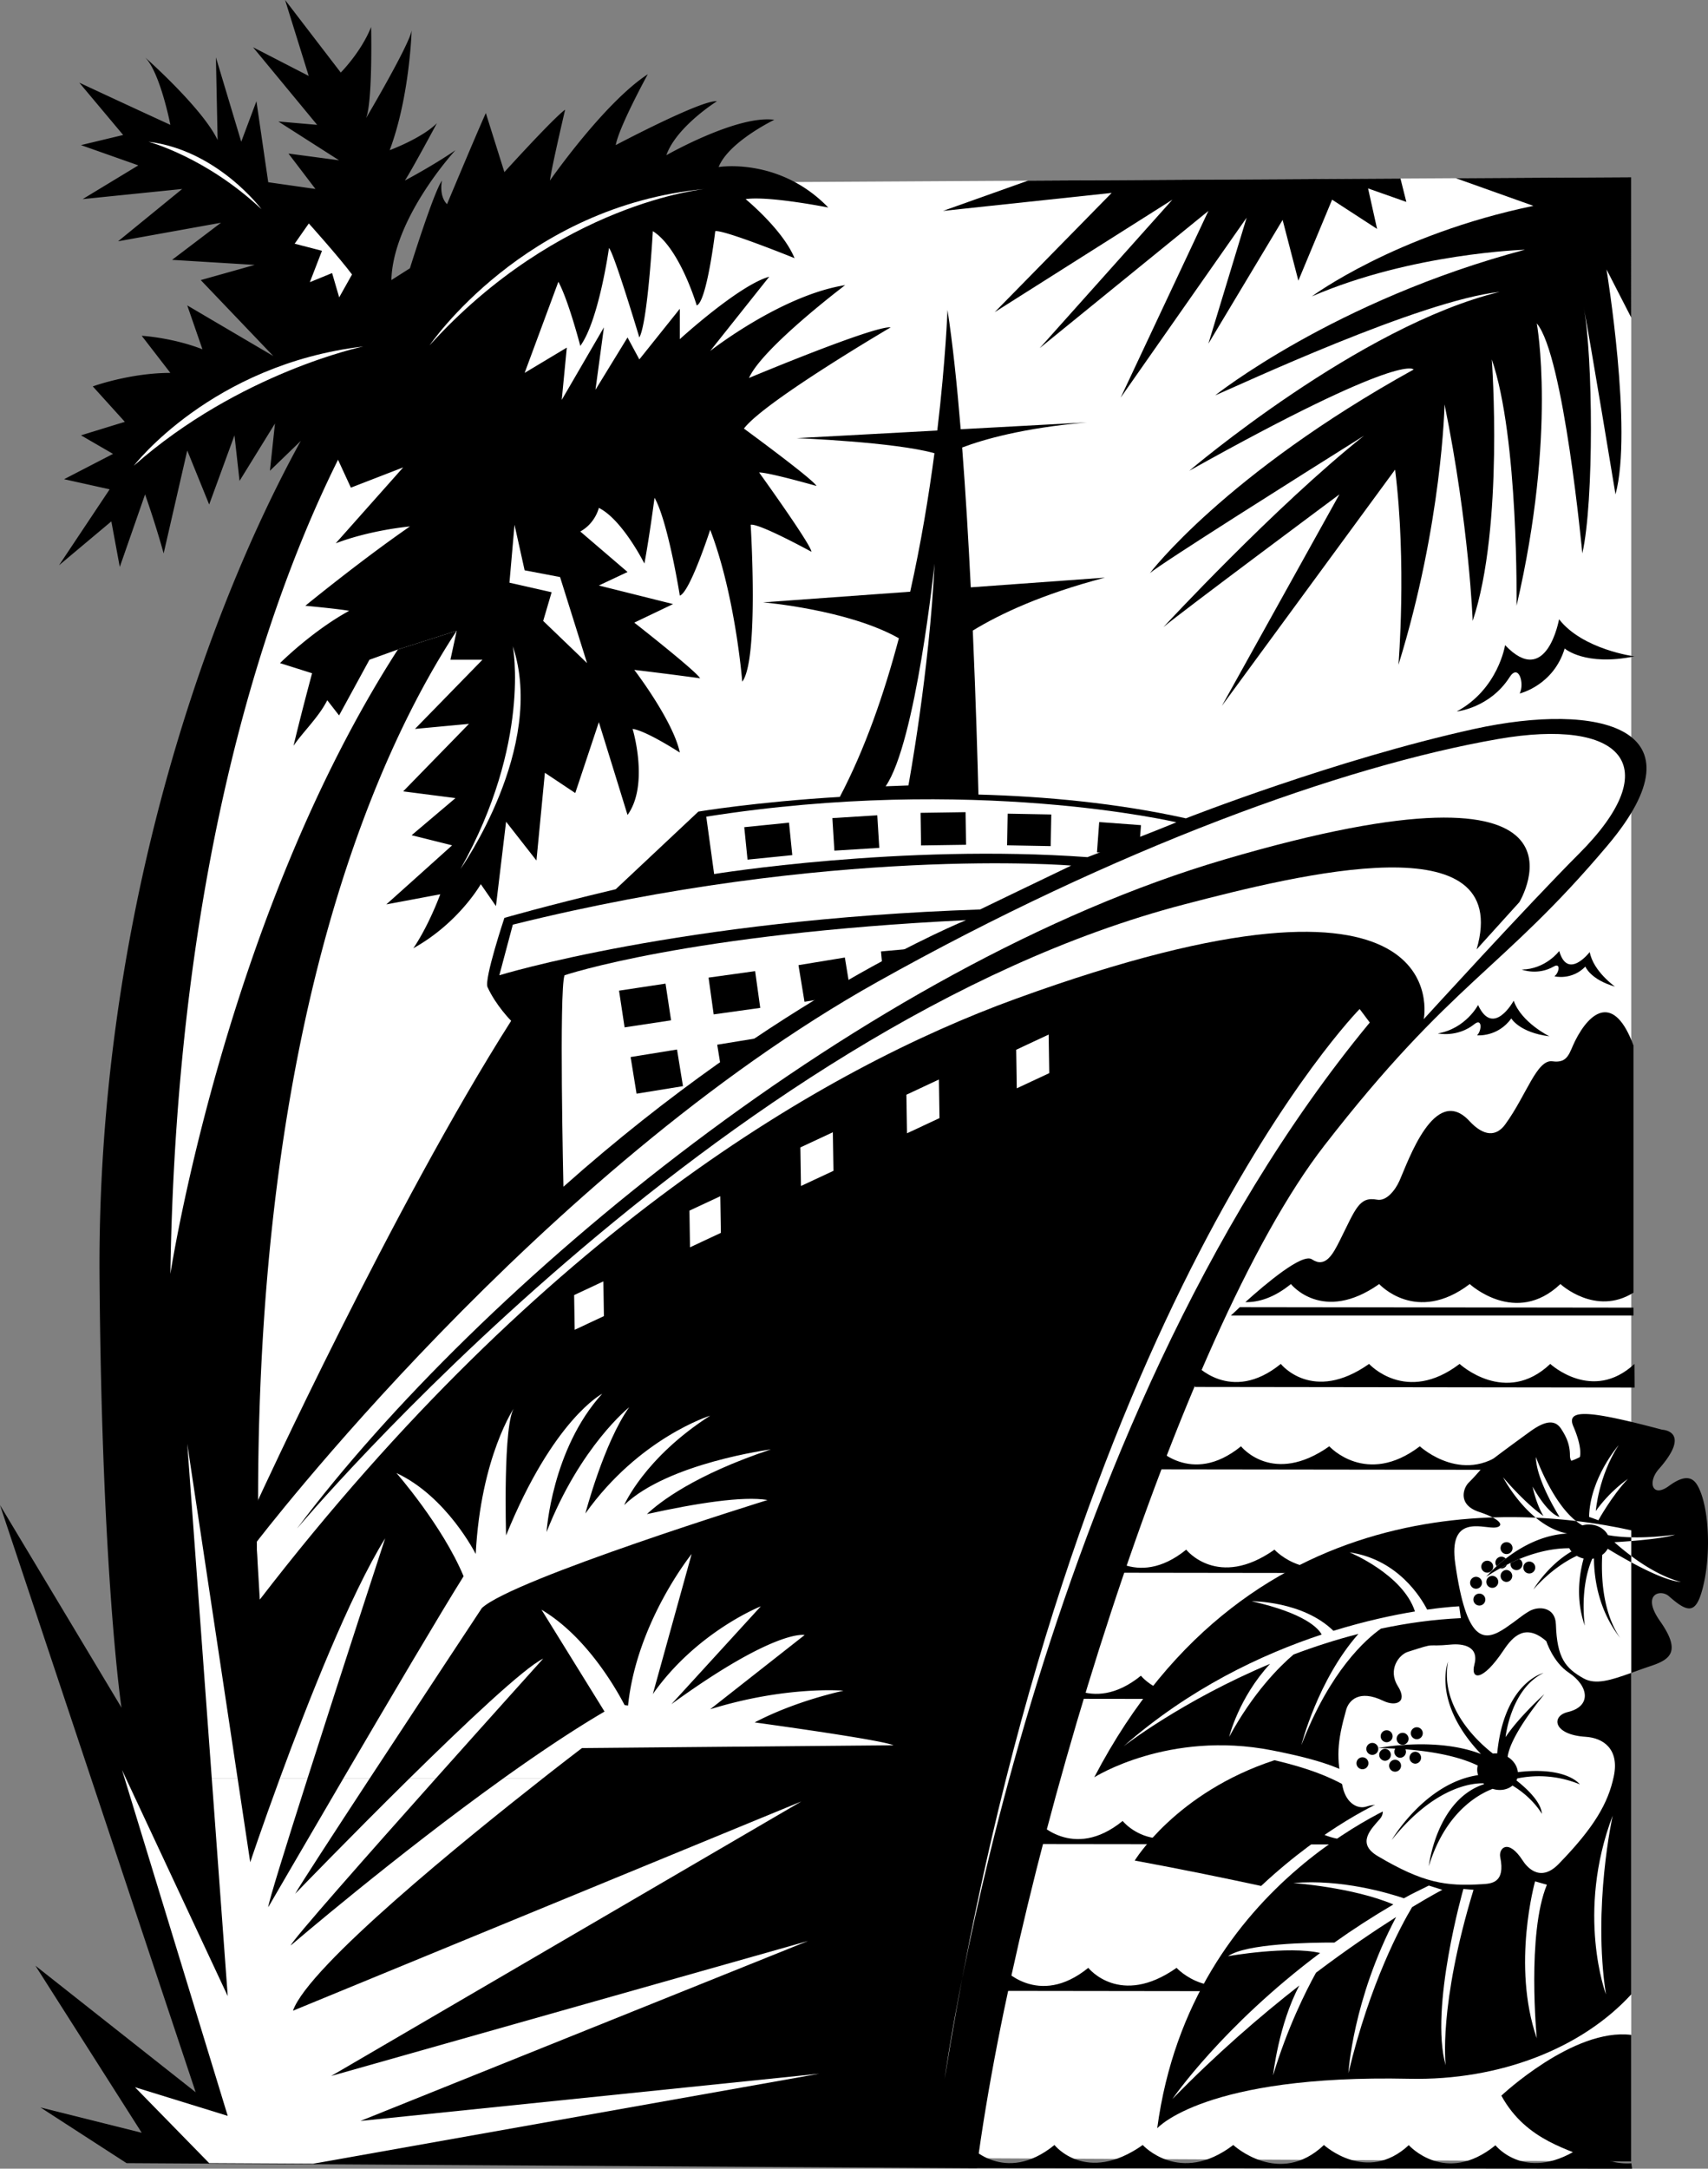
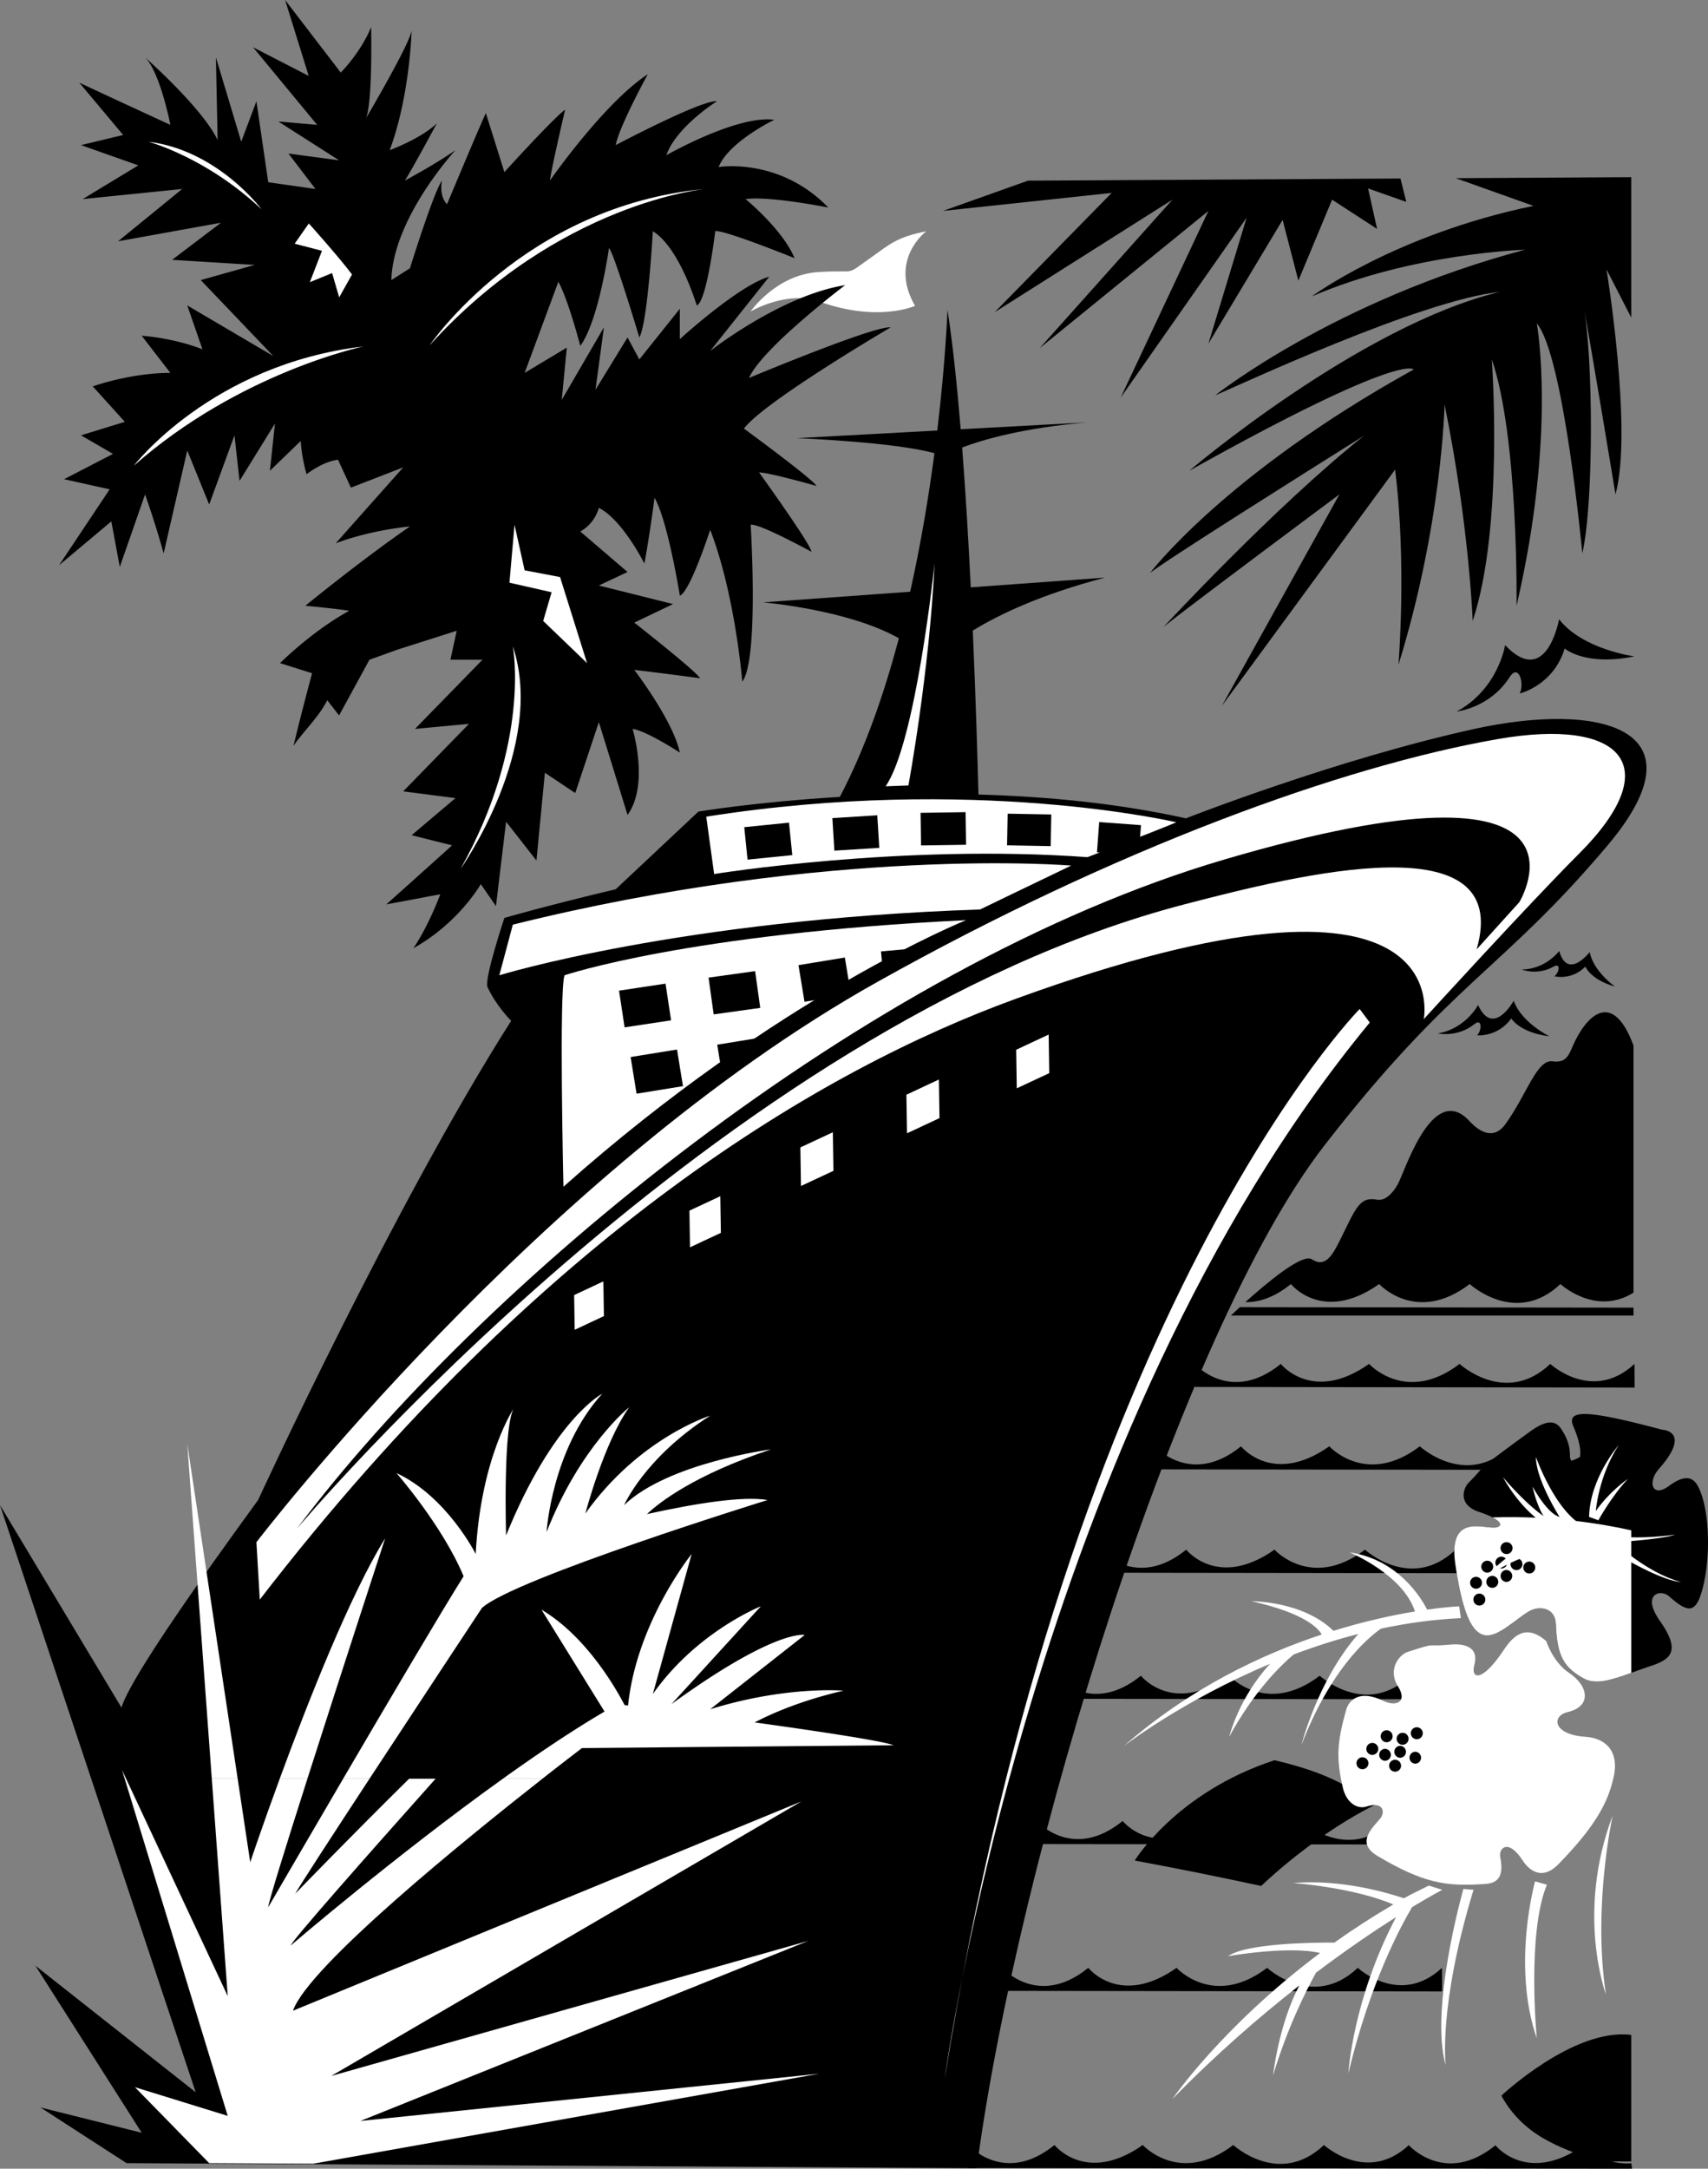
<svg xmlns="http://www.w3.org/2000/svg" width="425.39" height="540">
  <rect width="100%" height="100%" fill="#808080" stroke="none" />
-   <path fill="#fff" d="m61.762 536.516 344.511 1.683V44.117l-290.734 1.68C-28.988 296.199 61.762 536.516 61.762 536.516" />
  <path d="m234.86 52.52 42.011-4.485-29.129 29.692 44.254-28.008-33.05 36.968L300.96 52.52l-21.848 46.492 31.371-44.813-9.523 31.371 18.484-30.812 3.922 15.125 8.403-20.164L342.973 57l-2.243-10.082 9.528 3.36-1.461-5.829-92.77.535-21.168 7.536m147.047-1.262c-34.449 7.144-55.18 22.547-55.18 22.547 24.93-10.785 53.079-11.625 53.079-11.625-47.473 12.605-77.164 36.273-77.164 36.273 5.757-2.426 51.117-23.668 70.863-25.77-34.871 8.403-77.305 44.536-77.305 44.536 53.356-29.828 55.875-25.207 55.875-25.207-47.054 26.047-65.68 50.695-65.68 50.695 2.961-2.535 36.872-23.898 53.325-34.223-22.094 17.559-49.961 47.668-49.961 47.668 3.922-3.363 43.832-33.05 43.832-33.05l-29.27 52.656 43.137-58.82c2.938 23.39.84 48.597.84 48.597 10.922-35.293 11.48-64.84 11.48-64.84 6.164 30.25 7.004 53.918 7.004 53.918 7.844-23.527 4.762-65.12 4.762-65.12 6.723 19.605 6.164 61.339 6.164 61.339 10.082-43.277 5.04-70.305 5.04-70.305 6.722 7.844 11.343 57.278 11.343 57.278 2.941-13.024 2.648-49.223.355-61.246 1.746 9.152 7.907 46.543 7.907 46.543 4.343-15.965-2.239-56.02-2.239-56.02l6.16 12V44.117l-43.707.25 19.34 6.89m-73.116 274.22c-1.364 1.261-2.228 2.093-2.228 2.093h100.274v-1.968l-98.047-.125m12.723-5.75s7.879 9.941 21.988 0c0 0 9.207 10.152 22.547 0 0 0 11.45 10.574 22.582 0 0 0 8.73 8.082 18.207 2.136v-61.52c-4.762-12.882-10.75-8.75-14.566-1.116-1.403 2.8-1.68 5.601-5.602 5.039-3.922-.559-6.45 8.382-11.766 15.687-2.238 3.082-5.32 3.082-8.96-.84-8.61-9.273-15.208 9.989-17.368 14.844-1.117 2.52-3.332 5.188-5.601 4.762-4.48-.84-5.32 2.242-9.243 10.082-1.804 3.613-3.64 7.004-7.003 4.761-2.372-1.582-11.442 6.047-16.57 10.672 3.226.059 7.081-1.035 11.355-4.507m-23.914 25.625 109.515.144-.035-5.883c-10.469 9.73-20.973 0-20.973 0-11.132 10.57-22.582 0-22.582 0-13.34 10.153-22.546 0-22.546 0-14.11 9.942-21.985 0-21.985 0-12.5 10.153-21.43 0-21.43 0l.036 5.739m-9.907 20.519 109.516.14-.035-5.882c-10.469 9.734-20.973 0-20.973 0-11.133 10.574-22.582 0-22.582 0-13.34 10.152-22.547 0-22.547 0-14.11 9.941-21.988 0-21.988 0-12.496 10.152-21.426 0-21.426 0l.035 5.742m-13.656 25.731 109.516.144-.035-5.883c-10.47 9.73-20.97 0-20.97 0-11.136 10.57-22.585 0-22.585 0-13.336 10.153-22.547 0-22.547 0-14.11 9.942-21.984 0-21.984 0-12.5 10.153-21.43 0-21.43 0l.035 5.739m-11.273 31.39 109.515.14-.035-5.882c-10.469 9.734-20.973 0-20.973 0-11.132 10.574-22.582 0-22.582 0-13.335 10.152-22.546 0-22.546 0-14.11 9.945-21.989 0-21.989 0-12.496 10.152-21.425 0-21.425 0l.035 5.742m-4.552 36.168 28.747.035 80.77.102-.036-5.879c-10.468 9.734-20.972 0-20.972 0-11.133 10.574-22.582 0-22.582 0-13.34 10.152-22.547 0-22.547 0-5.746 4.047-10.461 4.8-14.028 4.266-5.19-.774-7.96-4.266-7.96-4.266-12.5 10.152-21.426 0-21.426 0l.035 5.742m-8.563 36.567 109.52.14-.035-5.879c-10.469 9.73-20.973 0-20.973 0-11.133 10.57-22.582 0-22.582 0-13.34 10.153-22.547 0-22.547 0-14.11 9.942-21.988 0-21.988 0-12.5 10.153-21.426 0-21.426 0l.031 5.739M406.484 540l-55.582-.05-109.672-.106-.035-5.742s8.93 10.152 21.426 0c0 0 7.879 9.941 21.988 0 0 0 9.207 10.152 22.547 0 0 0 11.45 10.57 22.582 0 0 0 10.66 9.765 21.13.035 0 0 9.085 10.187 21.585.035 0 0 7.88 9.941 21.988 0 0 0 4.536 5 11.852 4.473l.191 1.355m-43.675-362.84c10.363-5.601 12.043-16.527 12.043-16.527 10.363 10.926 13.445-6.442 13.445-6.442 5.883 7.563 18.765 9.243 18.765 9.243-12.324 2.523-17.367-1.961-17.367-1.961-2.8 9.242-11.203 11.203-11.203 11.203 1.262-2.52-.281-7.563-2.52-4.059-4.917 7.684-13.163 8.543-13.163 8.543m-4.711 80.16c6.968-1.191 10.027-7.074 10.027-7.074 3.785 8.203 8.879-1.074 8.879-1.074 1.887 5.43 8.887 8.867 8.887 8.867-7.489-.941-9.493-4.457-9.493-4.457-3.37 4.711-8.523 4.211-8.523 4.211 1.203-1.191 1.297-4.356-.648-2.797-4.278 3.422-9.13 2.324-9.13 2.324m20.891-15.902c6.008-.086 9.348-4.625 9.348-4.625 2.105 7.383 7.598.262 7.598.262.875 4.808 6.3 8.61 6.3 8.61-6.168-1.77-7.386-4.985-7.386-4.985-3.45 3.515-7.711 2.418-7.711 2.418 1.164-.844 1.66-3.485-.18-2.43-4.039 2.309-7.969.75-7.969.75" />
  <path fill="#fff" d="M230.691 57.594c-7.351 1.402-9.453 3.5-12.953 5.953-7.968 5.578-3.5 3.5-14.004 4.203-10.504.7-16.804 9.8-16.804 9.8 4.55-2.448 11.312-4.538 17.156-2.448 14.703 5.25 23.805 1.05 23.805 1.05-6.653-11.554 2.8-18.558 2.8-18.558" />
  <path d="M30.25 425.18c2.758-9.262 31.246-47.739 34.031-51.676 0 0 33.614-73.106 63.024-119.32 0 0-3.785-3.782-5.883-8.403-.887-1.949 4.2-17.226 4.2-17.226s10.085-2.942 27.73-7.14l20.586-19.33s14.246-2.401 35.222-3.655c6.219-11.817 11.016-25.57 14.707-39.5-12.656-7.168-33.824-8.942-33.824-8.942l36.644-2.652c2.715-12.145 4.66-24.04 6.04-34.484-9.891-2.797-34.282-3.754-34.282-3.754l34.993-1.899c2.109-17.71 2.539-30.031 2.539-30.031 1.285 8.27 2.37 18.578 3.289 29.715l31.445-1.707c-15.898 1.383-25.809 4.254-31.082 6.254.875 11.34 1.582 23.343 2.148 34.816l33.414-2.418c-15.671 4.11-26.148 9.043-32.91 13.184.77 17.601 1.203 32.851 1.403 40.828 16.617.46 34.507 2.113 51.671 5.926 0 0 37.395-14.703 71.844-22.266 30.906-6.785 57.98-.418 33.192 28.988-26.418 31.348-38.653 33.614-70.582 74.785-36.309 46.817-76.465 178.141-86.547 254.606l-211.75-1.262-21.426-13.863 25.207 6.3-26.469-41.593 39.914 31.512L0 374.762l30.25 50.418" />
  <path fill="#fff" d="M232.758 140.328c-1.262 26.887-6.512 55.246-6.512 55.246l-5.672.211c7.563-10.922 12.184-55.457 12.184-55.457m-56.86 63.02c66.524-10.504 117.079 1.402 117.079 1.402-6.723 2.797-22.125 8.68-22.125 8.68-46.497-3.36-92.993 4.203-92.993 4.203l-1.96-14.285" />
  <path d="m218.992 211.117-.5-8.11-11.183.696.5 8.106 11.183-.692m-21.668 1.805-.816-8.082-11.145 1.125.817 8.082 11.144-1.125m43.278-2.574-.122-8.121-11.203.168.121 8.12 11.204-.167m21.082.336.148-7.88-10.867-.202-.149 7.878 10.868.204m22.488-5.224-10.406-.769-.555 7.543 2.152.16c2.367-.972 5.504-2.25 8.551-3.46l.258-3.473" />
  <path fill="#fff" d="M127.723 230.238c79.406-19.75 139.066-14.707 139.066-14.707-9.664 4.621-22.687 10.926-22.687 10.926-74.786 2.52-119.739 16.383-119.739 16.383l3.36-12.602" />
  <path fill="#fff" d="M240.602 229.117c-69.465 3.36-99.997 13.723-99.997 13.723-1.398 3.64-.28 52.656-.28 52.656 53.5-47.613 100.277-66.379 100.277-66.379" />
  <path d="m167.137 254.059-1.383-9.137-11.578 1.75 1.383 9.137 11.578-1.75m22.207-3.099-1.274-9.151-11.597 1.613 1.273 9.156 11.598-1.617m21.074-12.539-11.55 1.898 1.5 9.121 3.495-.574a403.669 403.669 0 0 1 7.532-4.5l-.977-5.945m9.254 1.246c2.223-1.23 4.3-2.348 6.215-3.356l-6.469.594.254 2.762m-41.043 20.461.777 4.793a485.11 485.11 0 0 1 9.442-6.461l-10.22 1.668m-8.53 10.321-1.48-9.122-11.56 1.875 1.485 9.125 11.555-1.879" />
  <path fill="#fff" d="m63.863 384.008.84 14.285C135.285 306.703 205.41 266 252.926 248.723c110.914-40.336 101.672 5.039 101.672 5.039s26.047-28.567 38.652-41.172c22.105-22.102 10.555-33.91-20.164-28.57-38.656 6.722-95.266 27.265-154.613 60.5-84.028 47.058-154.61 139.488-154.61 139.488" />
  <path d="M73.945 380.645c45.094-60.22 141.446-140.325 231.075-166.653 97.16-28.543 73.386 10.64 73.386 10.64l-10.644 11.766c9.242-31.93-44.008-18.722-72.825-11.203-115.957 30.25-220.992 155.45-220.992 155.45" />
  <path fill="#fff" d="m233.988 278.406-.148-9.605-8.094 3.781.152 9.605 8.09-3.78m-26.41 13.124-.152-9.601-8.09 3.78.148 9.603 8.094-3.782M179.54 306.98l-.145-9.125-7.684 3.594.14 9.125 7.688-3.594m-29.129 20.727-.137-8.645-7.28 3.407.136 8.644 7.281-3.406m110.914-60.5-.148-9.605-8.09 3.785.148 9.601 8.09-3.781m77.309-15.965 2.52 3.363C257.124 356.277 235.276 517.61 235.276 517.61c31.09-193.261 103.356-266.367 103.356-266.367" />
  <path d="M344.516 448.426c-9.246-1.961-8.887-5.828-27.082-10.14-24.536 8.023-34.82 24.987-34.82 24.987 12.152 2.239 23.753 4.657 31.476 6.325 16.203-15.149 30.426-21.172 30.426-21.172m29.406 73.387c6.355 11.574 17.469 13.34 23.11 16.34l9.241.046v-31.511c-14.343-1.825-32.351 15.125-32.351 15.125" />
-   <path d="M406.273 381.047c-23.703-5.3-94.503-13.746-133.742 61.5 0 0 18.485-11.766 44.254-6.723 25.77 5.043 17.363 8.403 35.29 11.762 0 0-55.458 19.61-63.86 82.348 0 0 11.773-13.43 62.742-12.325 22.617.493 43.078-7.652 55.316-21.02V381.048" />
  <path fill="#fff" d="M401.652 452.07c-9.242 24.367-1.68 44.532-1.68 44.532-3.363-21.844 1.68-44.532 1.68-44.532m-16.386 17.223c-5.04 12.184-2.52 38.234-2.52 38.234-6.3-18.207-.422-39.074-.422-39.074l2.942.84m-20.797 1.051 2.523.21c-8.824 28.989-6.933 43.696-6.933 43.696-4.059-14.285 4.41-43.906 4.41-43.906m-8.609-.84c-2.423 1.234-3.923 1.871-6.204 3.164-3.648-1.238-15.535-4.844-27.55-3.793 0 0 14.816 1.043 24.925 5.332-5.254 3.078-10.176 6.266-14.687 9.488-6.051-.023-21.977.23-26.485 3.387 0 0 14.957-2.652 22.93-.793-24.406 18.266-36.793 36.363-36.793 36.363 10.996-11.27 21.899-20.683 31.625-28.277-5.18 9.687-6.555 22.395-6.555 22.395 3.547-11.797 8.145-20.961 10.692-25.567 7.777-5.871 14.644-10.496 19.953-13.86-10.848 20.571-11.879 38.868-11.879 38.868 5.379-22.55 13.184-36.856 15.86-41.332 4.75-2.879 7.527-4.324 7.527-4.324l-3.36-1.051m7.563-69.531s-2.961.109-7.98.816c-1.493-2.914-7.243-12.484-19.333-14.262 0 0 13.309 5.48 16.297 14.723-5.351.879-12.37 2.371-20.304 4.82-7.653-7.468-20.36-7.36-20.36-7.36 13.512 3.04 16.7 6.892 17.43 8.286-15.024 4.969-32.938 13.434-49.36 27.848 0 0 14.583-11.364 36.512-20.555-7.855 8.492-10.183 18.172-10.183 18.172 6.027-11.082 12.586-17.566 16.039-20.5 5.086-1.914 10.484-3.672 16.14-5.121-10.16 11.515-14.199 27.687-14.199 27.687 7.117-18.523 16.113-26.39 19.809-28.996 6.402-1.363 13.07-2.304 19.91-2.617l-.418-2.941" />
  <path fill="#fff" d="M385.129 408.656c-5.113-4.484-8.266-1.332-10.645 2.239-5.402 8.105-8.254 7.25-7.285 3.64 1.262-4.691-2.937-5.32-5.879-5.039-6.785.645-2.941-.687-10.715 1.82-2.171.7-5.043 4.41-2.449 8.543 2.563 4.086-.594 5.114-3.64 3.641-6.094-2.941-8.614 0-9.246 2.242-2.27 8.078-2.52 12.043-.84 19.324.945 4.09 3.82 5.45 5.883 4.762 4.203-1.402 4.832 1.399 3.363 3.082-2.254 2.57-5.883 6.09-.563 9.242 11.36 6.727 16.946 7.563 26.047 7.004 2.258-.14 5.813-.281 4.485-6.722-.446-2.145 1.921-4.848 5.601.84.77 1.187 4.129 5.812 8.961.84 8.84-9.094 12.324-15.126 13.727-21.848 1.402-6.723-2.59-9.524-7.004-9.805-8.18-.516-8.614-5.18-4.48-6.16 6.05-1.438 5.218-6.512.28-9.805-3.992-2.66-5.601-7.84-5.601-7.84" />
-   <path d="M377.68 443.324c.027-.058.07-.11.093-.172.043-.105.063-.214.094-.32a26.612 26.612 0 0 1 15.594 1.465s-3.2-4.492-15.426-3.04c-.144-1.476-1.066-2.913-2.543-3.808.274-2.246 2.043-6.785 9.145-15.629 0 0-6.301 5.672-9.664 10.711 0 0 1.261-11.972 9.453-15.965 0 0-9.801 2.278-11.543 20.036a5.725 5.725 0 0 0-1.07.027c-3.5-2.715-13.255-11.422-11.176-22.844 0 0-4.086 10.047 8.21 22.961-11.328-4.367-25.593-1.484-25.593-1.484 13.332.226 20.765 2.398 24.793 4.355-.215.785-.168 1.606.086 2.387-13.23 1.941-21.52 16.156-21.52 16.156 10.719-13.394 20.215-14.187 22.82-14.121.07.066.133.145.207.211-11.937 3.883-13.78 20.422-13.78 20.422 4.116-13.504 12.472-17.957 15.898-19.254 1.828.582 3.707.234 4.937-.816 5.164 3.093 7.313 7.046 7.313 7.046-.157-3.113-4.227-6.68-6.328-8.324" />
  <path d="M345.355 433.809a1.486 1.486 0 1 0-.003-2.973 1.486 1.486 0 0 0 .003 2.973m-3.574 3.151a1.487 1.487 0 1 0-1.484-1.488 1.49 1.49 0 0 0 1.484 1.489m-2.519 3.57a1.487 1.487 0 1 0 .002-2.971 1.487 1.487 0 0 0-.002 2.971m8.195.614c.816 0 1.484-.665 1.484-1.485a1.486 1.486 0 0 0-2.972 0c0 .82.668 1.485 1.488 1.485m1.258-3.465a1.487 1.487 0 0 0 0-2.973 1.487 1.487 0 0 0 0 2.973m-3.765.75a1.487 1.487 0 0 0 0-2.973 1.487 1.487 0 0 0 0 2.973m7.546.722a1.487 1.487 0 0 0 0-2.972 1.487 1.487 0 0 0 0 2.973m-3.164-4.715a1.484 1.484 0 1 0 0-2.97c-.82 0-1.488.665-1.488 1.485 0 .82.668 1.485 1.488 1.485m3.531-1.379a1.49 1.49 0 0 0 1.489-1.485 1.487 1.487 0 1 0-1.488 1.484m61.113-77.062c-17.926-4.758-24.067-5.34-22.125-.84 4.34 10.086-.844 10.645-.844 7.281 0-2.66-.84-4.617-2.238-6.718-1.813-2.719-4.762-1.403-7.844.84-14.387 10.46-10.356 7.832-15.125 12.601-1.403 1.402-2.774 5.52 2.52 7.285 6.722 2.239 6.023 3.922 3.644 3.922-3.195 0-11.235-3.012-9.524 8.961 2.801 19.606 7.082 19.73 12.602 15.965 3.082-2.098 3.64-2.8 5.742-4.063 2.414-1.445 6.582-1.117 6.723 3.223.27 8.402 2.383 10.922 6.863 13.445 3.934 2.215 9.242-.562 16.805-3.082 4.898-1.632 7.562-3.64 2.242-11.203-4.7-6.68.14-8.015 2.238-6.16 4.762 4.2 6.723 4.48 8.403-1.96 2.011-7.712 1.68-18.49-.559-24.09-1.121-2.801-2.73-5.15-7.844-1.4-4.199 3.079-5.344-1.003-2.52-4.202 8.403-9.524.84-9.805.84-9.805" />
  <path fill="#fff" d="M371.742 377.836c2.89 1.508 2.074 2.531.223 2.531-3.195 0-11.235-3.012-9.524 8.961 2.801 19.606 7.082 19.73 12.602 15.965 3.082-2.098 3.64-2.8 5.742-4.063 2.414-1.445 6.582-1.117 6.723 3.223.27 8.402 2.383 10.922 6.863 13.445 3.024 1.7 6.86.454 11.902-1.355v-35.496c-7.562-1.692-19.93-3.7-34.53-3.211" />
  <path d="M367.621 395.59a1.484 1.484 0 1 0 .001-2.968 1.484 1.484 0 0 0 0 2.968m3.976-.223a1.487 1.487 0 1 0 .002-2.971 1.487 1.487 0 0 0-.002 2.971m-3.153 4.41a1.487 1.487 0 1 0 .003-2.974 1.487 1.487 0 0 0-.003 2.974m6.739-5.882a1.487 1.487 0 0 0 0-2.973 1.487 1.487 0 0 0 0 2.973m2.507-2.942a1.484 1.484 0 1 0 0-2.969c-.824 0-1.484.664-1.484 1.485 0 .82.66 1.484 1.484 1.484m-3.769-.406c.82 0 1.488-.664 1.488-1.485a1.487 1.487 0 0 0-2.973 0c0 .82.665 1.485 1.485 1.485m6.918 1.246a1.484 1.484 0 1 0 .001-2.967 1.484 1.484 0 0 0-.001 2.967m-5.672-4.833a1.484 1.484 0 1 0 .001-2.966 1.484 1.484 0 0 0-.001 2.967m-4.832 4.625a1.487 1.487 0 1 0 .002-2.971 1.487 1.487 0 0 0-.002 2.97" />
  <path fill="#fff" d="M395.77 377.703c.21-9.66 7.355-17.855 7.355-17.855-5.043 7.773-5.676 16.386-5.676 16.386 3.574-5.043 7.985-7.984 7.985-7.984-3.993 4.203-7.352 10.297-7.352 10.297l-2.312-.844" />
  <path fill="#fff" d="M374.344 367.832s5.254 6.3 10.082 9.664c0 0-1.68-2.523-2.73-7.355 0 0 3.57 6.722 6.722 7.562 0 0-5.883-9.242-5.883-14.914 0 0 4.621 13.106 11.567 17.023a6.19 6.19 0 0 1 1.566-.218c2.156 0 4.004 1.09 4.793 2.64 7.394 1.344 16.734-.117 16.734-.117-3.57 1.258-15.12 1.89-15.12 1.89 9.66 8.614 16.593 9.872 16.593 9.872-4.629-.172-14.707-6.074-18.258-8.242-.32.59-.781 1.11-1.363 1.523-.578 11.34 2.383 17.695 4.473 20.688-5.5-7.02-6.504-15.028-6.532-19.809-.14.031-.281.074-.43.094-3.261 7.523-1.84 16.672-1.84 16.672-2.34-6.508-1.378-12.848-.304-16.735a5.62 5.62 0 0 1-1.7-.672c-2.421 1.13-6.527 3.555-10.808 8.371 0 0 3.453-5.906 9.48-9.453a4.077 4.077 0 0 1-.538-.812c-4.465-.008-11.707 1.2-20.707 7.117 0 0 8.507-10.191 20.218-10.777-9.714-1.828-16.015-14.012-16.015-14.012" />
-   <path d="M400.41 385.637a134.66 134.66 0 0 0 5.863 3.379v-1.582a62.336 62.336 0 0 1-4.199-3.426s1.805-.102 4.2-.297v-.926c-1.942-.05-3.938-.21-5.813-.55-.79-1.551-2.637-2.641-4.793-2.641-.55 0-1.07.09-1.566.219-.54-.301-1.059-.68-1.57-1.086a141.705 141.705 0 0 0-10.032-.82c2.25 1.847 4.89 3.378 7.86 3.937-11.712.586-20.22 10.777-20.22 10.777 9-5.918 16.243-7.125 20.708-7.117.14.289.328.559.539.812-6.028 3.547-9.48 9.454-9.48 9.454 4.28-4.817 8.386-7.243 10.808-8.372a5.62 5.62 0 0 0 1.7.672c-1.075 3.887-2.036 10.227.304 16.735 0 0-1.422-9.149 1.84-16.672.148-.02.289-.063.43-.094.027 4.781 1.03 12.79 6.53 19.809-2.09-2.992-5.05-9.348-4.472-20.688a4.519 4.519 0 0 0 1.363-1.523M76.676 533.688c-1.688-5.782-4.317-28.774-6.75-55.731-3.766-41.672-7.051-92.816-5.645-104.453 0-123.367 31.278-188.813 49.465-216.445l-14.648 4.664c-43.121 66.898-56.664 155.48-56.664 155.48 1.605-103.683 24.96-168.945 41.754-202.723l-9.286-4.683c-25.476 46.363-50.761 122.8-50.113 208.25.563 74.36 5.461 107.133 5.461 107.133 1.668 10.41 18.836 77.238 32.938 110.957l13.488-2.45" />
  <path d="m113.746 157.059-1.566 7.214h7.98L103.355 181.5l13.446-1.258-16.387 16.805 13.023 1.68-10.921 9.242 10.082 2.52c-12.606 11.343-16.387 14.706-16.387 14.706l13.445-2.523c-3.36 8.824-6.722 13.445-6.722 13.445 11.343-6.3 16.808-15.965 16.808-15.965l3.778 5.461 2.523-21.008 7.562 9.665 2.102-21.848 7.563 5.043 5.878-17.645a9657.18 9657.18 0 0 1 7.145 23.106c5.46-7.563 1.262-21.426 1.262-21.426 3.36.422 11.761 5.883 11.761 5.883-1.68-7.985-11.343-20.586-11.343-20.586 10.504 1.258 16.386 2.098 16.386 2.098-.84-1.68-16.386-13.864-16.386-13.864l9.664-4.62-18.489-4.622 7.145-3.363-11.766-10.082c3.782-2.102 4.621-5.883 4.621-5.883 5.883 2.941 11.344 13.867 11.344 13.867 1.262-6.723 2.524-16.387 2.524-16.387 3.359 5.883 6.3 24.368 6.3 24.368 2.52-.84 7.563-16.387 7.563-16.387 6.3 16.387 7.984 37.816 7.984 37.816 4.2-5.465 2.098-39.074 2.098-39.074 2.101-.422 15.125 6.723 15.125 6.723 0-1.68-13.024-19.746-13.024-19.746 2.524 0 14.286 3.359 14.286 3.359-.84-1.68-18.067-14.285-18.067-14.285 5.043-6.723 36.555-25.207 36.555-25.207-4.203-.422-35.293 12.605-35.293 12.605 3.36-7.562 23.945-23.11 23.945-23.11-15.965 2.524-33.61 16.388-33.61 16.388l14.708-18.489c-7.566 2.102-22.27 15.547-22.27 15.547v-7.562l-10.082 12.605-2.941-5.465-7.984 13.024 2.101-15.543-10.504 18.066 1.262-13.023-10.504 6.3 8.402-22.687c2.52 4.621 5.461 15.965 5.461 15.965 4.621-6.3 7.145-24.367 7.145-24.367 1.262 1.258 7.562 22.265 7.562 22.265 2.102-3.78 3.36-26.468 3.36-26.468 6.722 4.203 10.926 18.488 10.926 18.488 2.52-.84 4.62-18.488 4.62-18.488 2.098-.418 19.747 6.722 19.747 6.722-2.942-7.14-12.188-14.703-12.188-14.703 5.887-.84 20.59 2.098 20.59 2.098-12.184-12.602-27.309-10.082-27.309-10.082 2.52-6.301 13.864-11.762 13.864-11.762-9.242-1.262-26.887 8.82-26.887 8.82 2.52-7.14 12.602-13.441 12.602-13.441-3.782-.422-25.207 10.922-25.207 10.922.84-4.621 7.984-17.645 7.984-17.645-10.926 7.14-24.371 26.469-24.371 26.469.422-3.363 3.785-17.648 3.785-17.648-2.945 2.101-15.129 15.546-15.129 15.546L121 28.152c-2.102 4.618-9.664 22.684-9.664 22.684-2.098-2.098-1.258-5.879-1.258-5.879-2.101 2.938-7.984 21.844-7.984 21.844l-4.621 2.941c.422-15.543 15.965-32.347 15.965-32.347-5.461 3.78-12.602 7.562-12.602 7.562 1.68-2.523 7.98-14.285 7.98-14.285-3.78 3.781-11.761 6.723-11.761 6.723 5.039-13.446 5.46-29.833 5.46-29.833-.421 3.364-11.343 21.848-11.343 21.848 1.68-4.2 1.258-22.687 1.258-22.687-2.52 6.304-7.563 11.343-7.563 11.343L71.004 0l5.883 18.906-13.864-7.14L78.988 31.09l-9.664-.84 15.125 9.664-12.605-1.68 6.722 8.82-11.761-1.679-2.942-20.164-3.781 10.082-6.305-21.008.422 20.586c-3.781-7.98-18.066-20.586-18.066-20.586 3.781 3.781 6.3 16.805 6.3 16.805-10.08-4.621-22.683-10.504-22.683-10.504l10.922 13.027-10.504 2.52 14.285 5.043-13.863 8.402 24.785-2.523L29.41 60.082l25.63-4.621-12.185 9.242 20.586 1.258L50 69.742l18.063 18.91-21.426-12.605 3.781 10.922c-7.563-2.942-15.125-3.36-15.125-3.36l7.14 9.243c-10.081 0-19.324 3.359-19.324 3.359l7.985 8.824-10.926 3.36 7.98 4.62-12.183 6.305 11.344 2.52-12.602 18.906 13.023-10.922 2.102 11.344 6.3-18.066c2.942 8.402 4.622 14.703 4.622 14.703l5.883-25.63 5.46 13.446 6.301-17.226 1.262 11.347 8.824-14.285-1.261 11.762 7.68-7.422c.238 4.266 1.445 8.285 1.445 8.285s4.015-3.18 7.84-3.602l3.203 6.942 13.023-5.043-16.805 18.906c8.82-3.363 18.485-4.2 18.485-4.2-12.184 8.403-26.047 19.747-26.047 19.747 8.82.84 10.922 1.258 10.922 1.258-9.242 5.043-17.227 13.023-17.227 13.023l7.985 2.524c-2.942 10.922-4.622 18.066-4.622 18.066 2.18-3.273 6.301-7.144 8.403-11.348l2.941 3.786 7.563-13.868 7.086-2.55 14.648-4.664" />
  <path fill="#fff" d="M90.473 86.27c-37.817 4.48-57.141 29.69-57.141 29.69 26.328-23.25 57.14-29.69 57.14-29.69M76.914 55.64l-3.527 5.044 6.804 1.765-3.023 7.813 5.543-2.27 1.766 6.051 3.195-5.7c-3.363-4.48-10.758-12.702-10.758-12.702m30.082 30.347c32.211-35.57 68.621-38.933 68.621-38.933-45.094 4.203-68.62 38.933-68.62 38.933M36.973 35.293c17.226 2.102 28.152 16.805 28.152 16.805-13.867-13.024-28.152-16.805-28.152-16.805m91.172 95.371-1.262 14.426 10.504 2.379-2.102 7.144 10.926 10.5-6.723-21.425-8.824-1.68-2.52-11.344m-.421 30.25c8.402 25.207-13.024 55.457-13.024 55.457 17.645-31.508 13.024-55.457 13.024-55.457M31.406 442.895l-1.015-2.168s.238.77.664 2.168h.351m27.785 0C54.613 412.496 46.637 359.5 46.637 359.5s3.293 44.902 6.113 83.395h6.441m17.372 0c8.464-26.528 19.37-59.868 19.37-59.868-8.796 14.172-19.359 41.047-26.265 59.868h6.895" />
  <path fill="#fff" d="M92.031 442.895c12.989-19.81 27.989-42.504 27.989-42.504 7.843-7.282 71.144-26.887 71.144-26.887-6.055-1.043-17.75.793-30.039 3.504 3.152-2.973 11.887-9.778 30.879-16.11 0 0-25.629 3.364-36.55 13.864 0 0 5.038-11.762 21.425-22.266 0 0-17.645 5.461-31.09 24.367 0 0 4.621-17.644 10.922-26.468 0 0-12.184 9.664-20.586 31.093 0 0 1.262-20.59 13.863-34.453 0 0-12.183 6.3-23.945 35.29 0 0-.84-28.15 2.102-31.93 0 0-8.403 12.183-9.665 36.554 0 0-7.144-14.285-19.746-20.168 0 0 11.438 13.04 16.73 25.703-5.581 8.875-18.76 31.223-29.995 50.41h6.562" />
-   <path fill="#fff" d="M108.488 442.895c14.028-15.723 26.797-29.899 26.797-29.899-4.703 2.25-19.473 16.188-33.387 29.899h6.59" />
  <path fill="#fff" d="M135.098 442.895a834.521 834.521 0 0 1 9.851-7.633l77.586-.7c-2.695-1.074-18.691-3.48-34.578-5.687 3.879-2.035 11.355-5.414 22.113-7.898 0 0-14.285-1.258-33.191 4.625l23.527-18.489s-7.14-1.68-33.191 17.227l22.27-24.367s-15.965 6.3-26.891 21.847l9.664-34.87s-13.684 16.913-15.836 37.726l-.856-.106c-2.242-4.308-9.609-17.175-20.703-23.758l15.703 25.364c-7.918 4.64-16.648 10.508-25.324 16.719h9.856" />
  <path fill="#fff" d="m31.055 442.895 25.664 83.957-23.106-7.141 18.485 18.906 25.91.14 126.039-22.41L89.77 528.114l111.476-44.816L82.488 516.91l117.078-68.344-126.601 52.098c3.828-11.055 43.328-43.016 62.133-57.77h-9.856c-26.699 19.122-52.836 41.524-52.836 41.524.305-1.223 19.117-22.508 36.082-41.523h-6.59c-14.66 14.445-28.375 28.64-28.375 28.64 1.16-2.086 9.332-14.644 18.508-28.64H85.47c-10.121 17.28-18.664 32-18.664 32 0-1.086 4.386-15.172 9.758-32h-6.895c-4.426 12.05-7.348 20.8-7.348 20.8l-3.129-20.8H52.75l3.969 54.128-25.313-54.128h-.351" />
</svg>